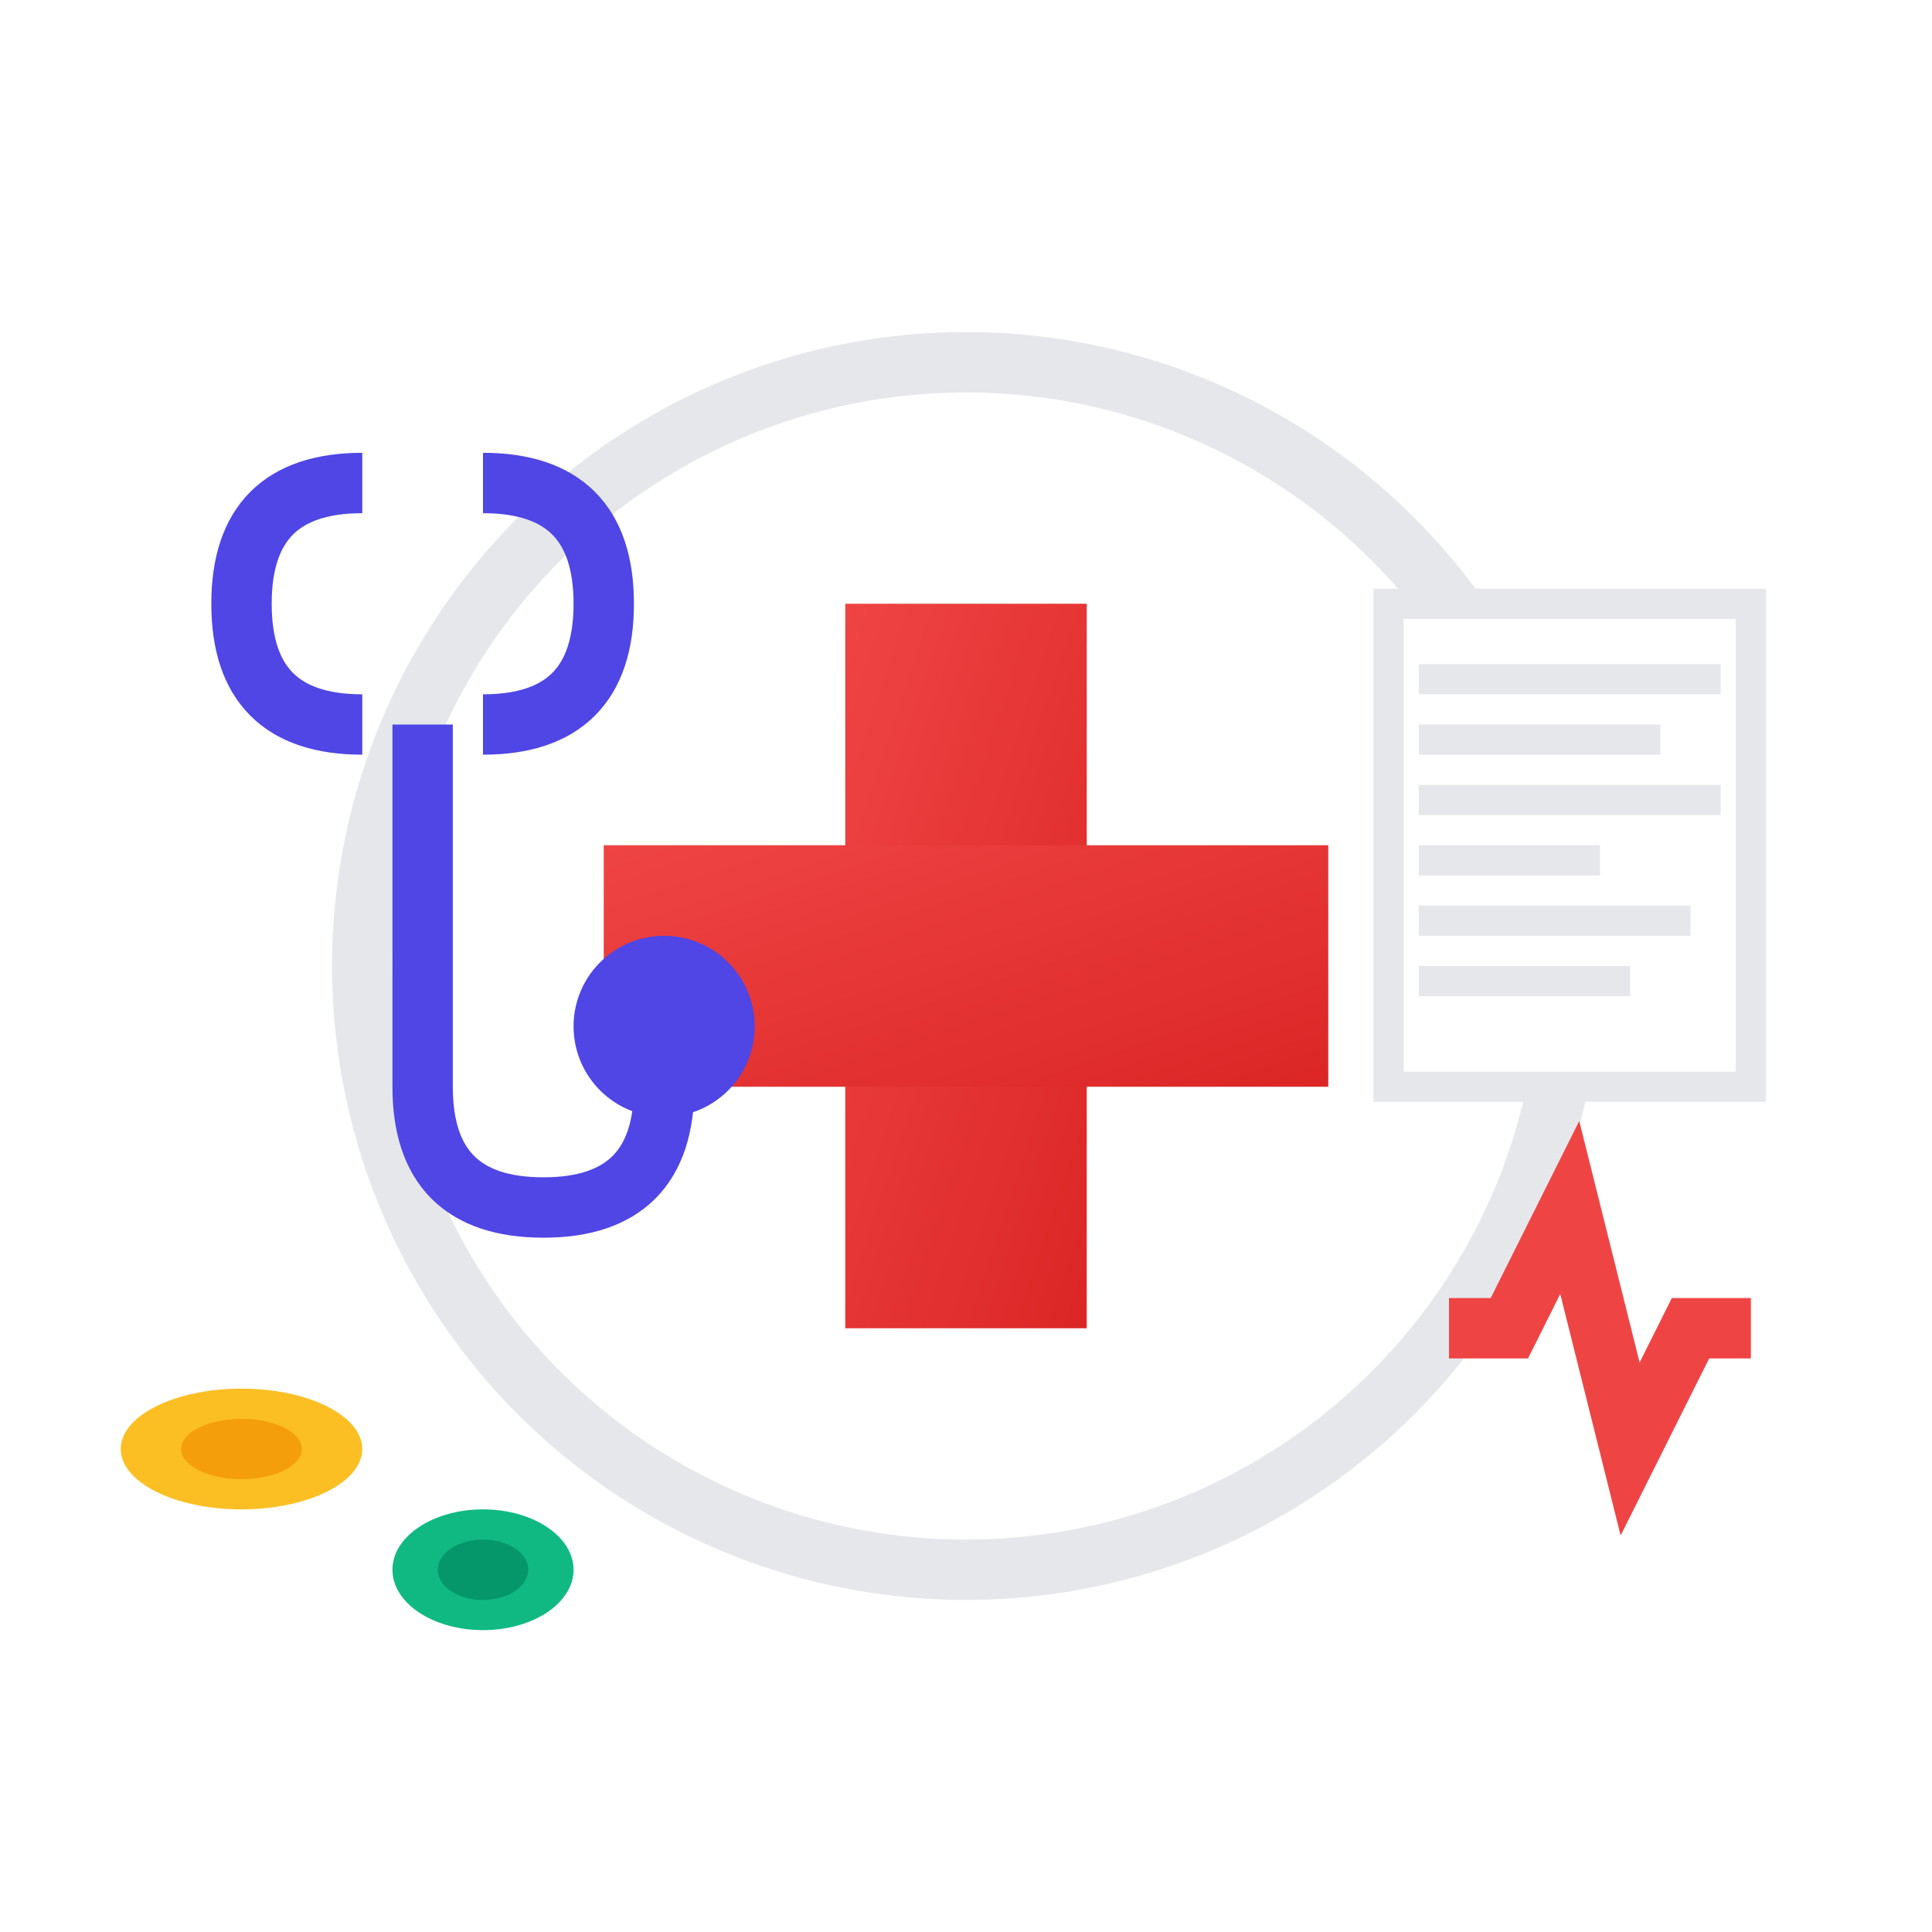
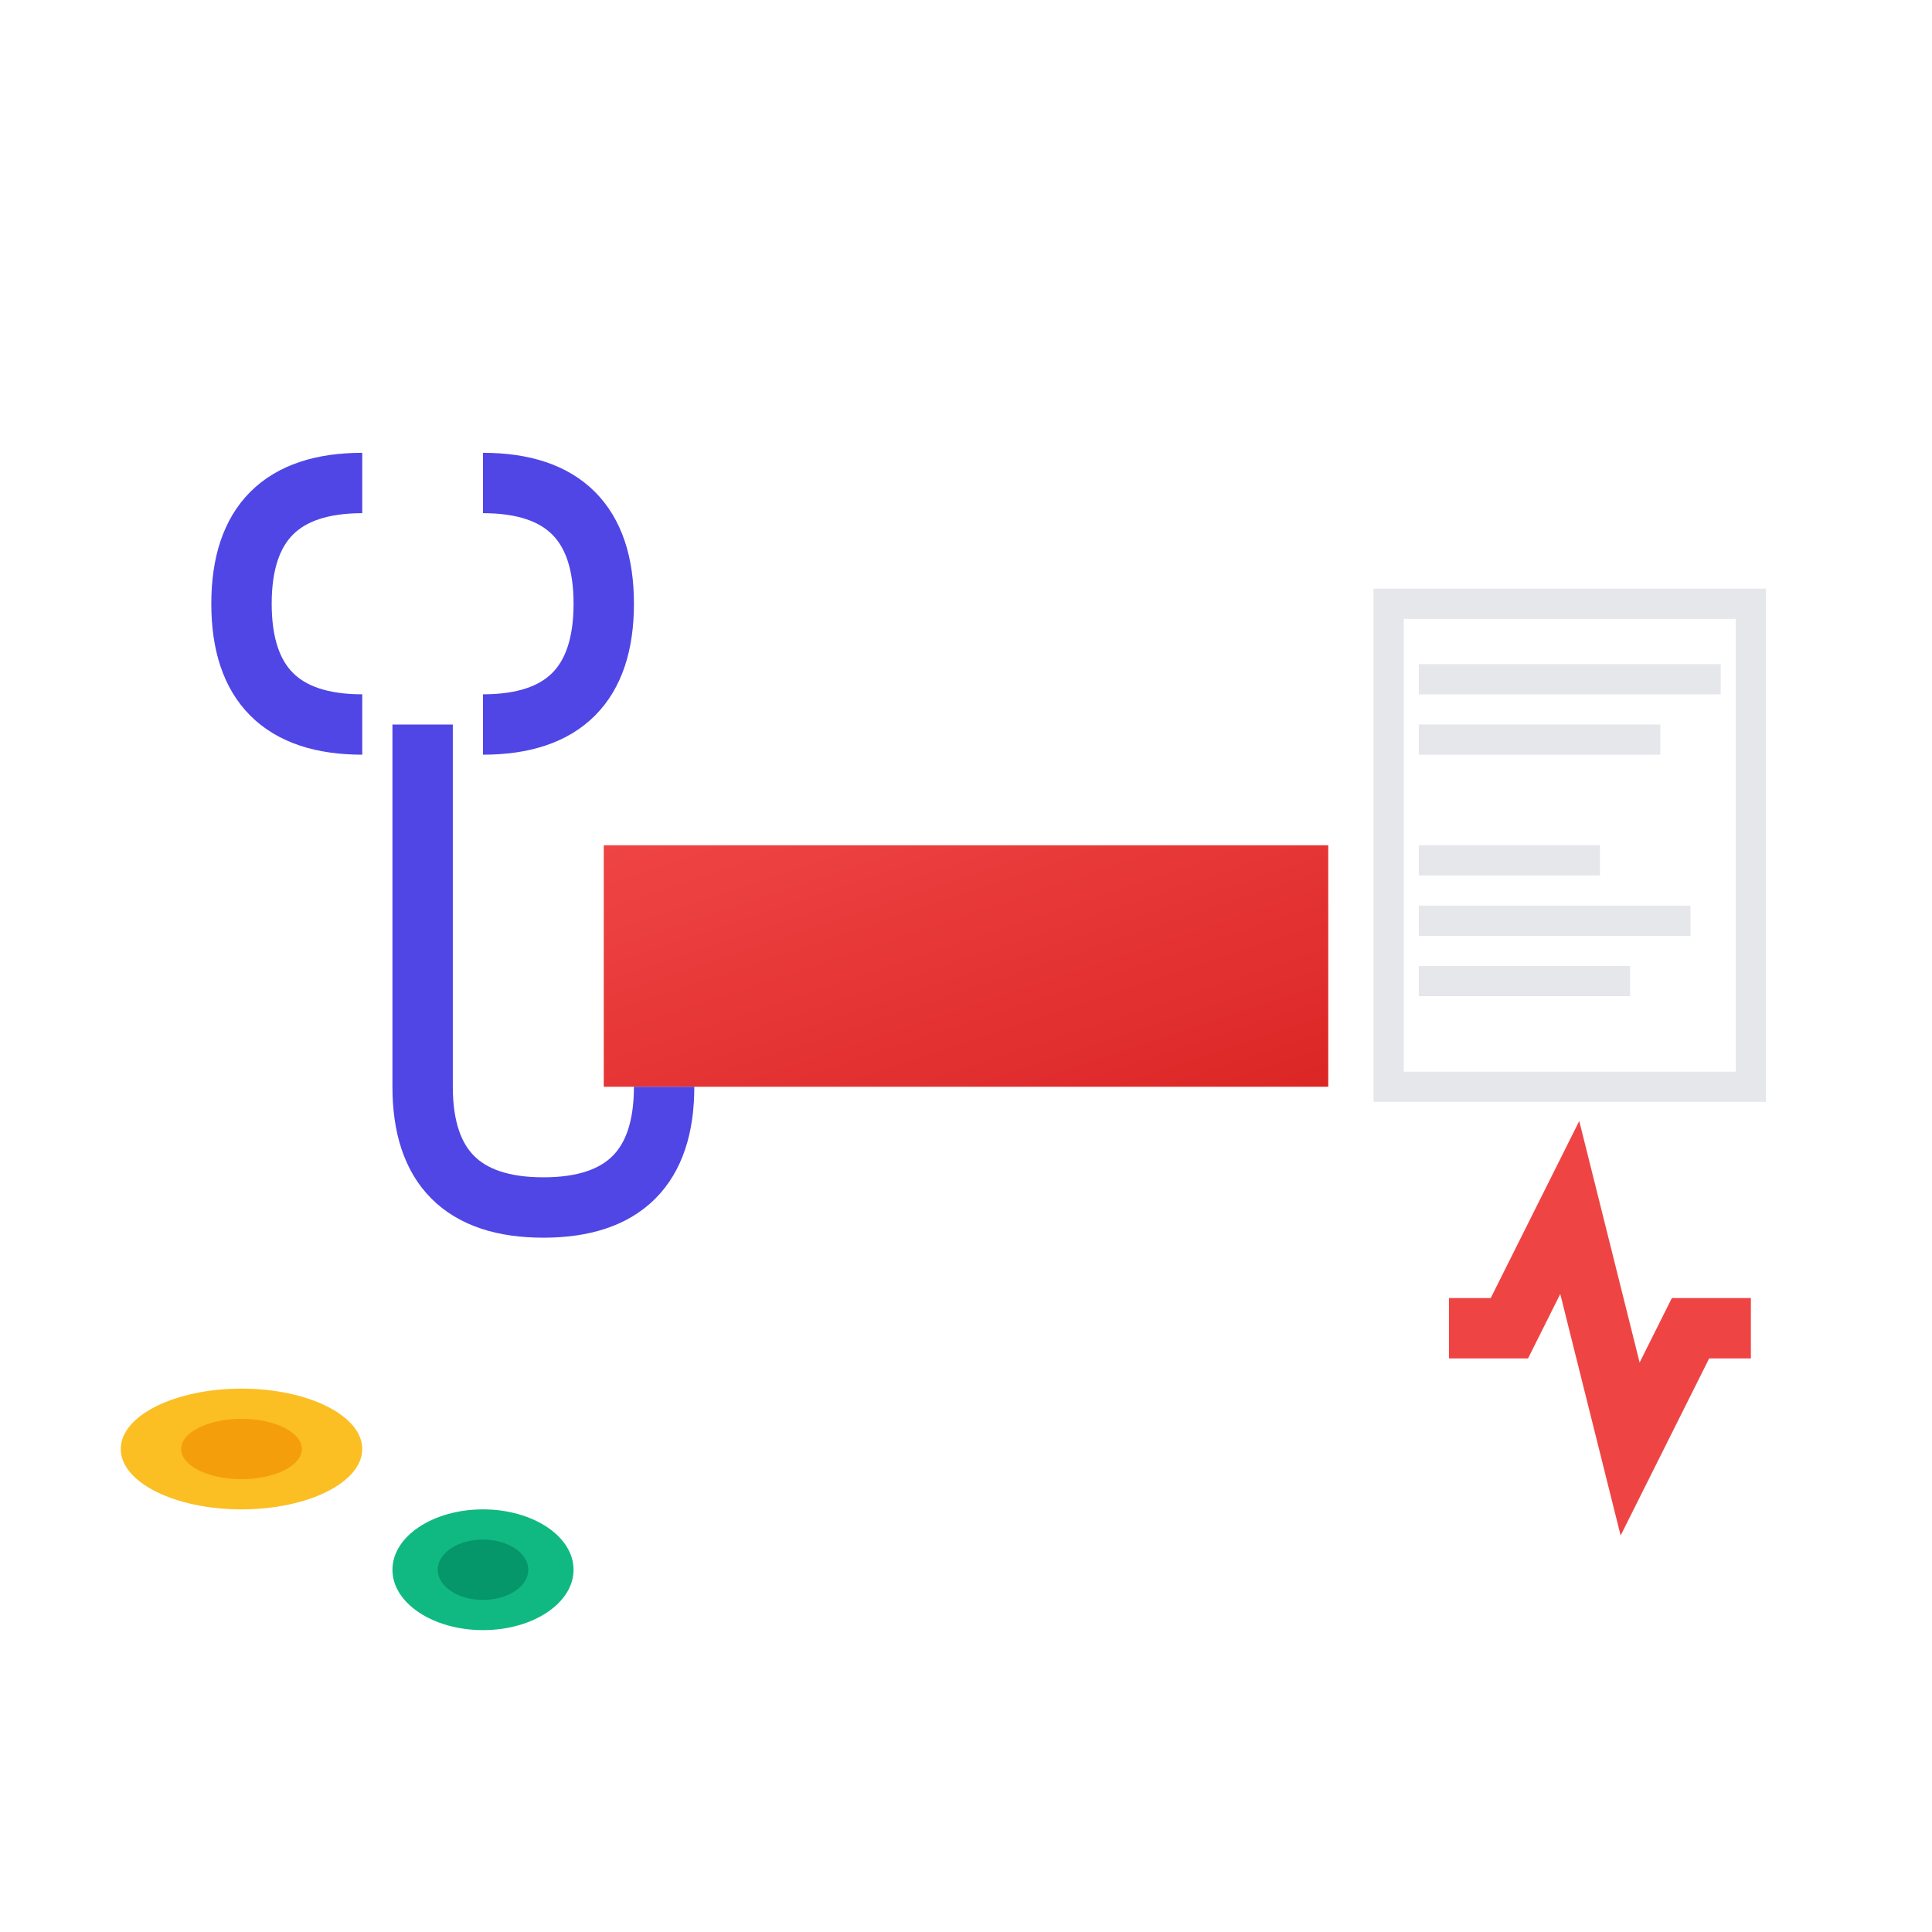
<svg xmlns="http://www.w3.org/2000/svg" viewBox="0 0 64 64" width="64" height="64">
  <defs>
    <linearGradient id="crossGradient" x1="0%" y1="0%" x2="100%" y2="100%">
      <stop offset="0%" style="stop-color:#ef4444;stop-opacity:1" />
      <stop offset="100%" style="stop-color:#dc2626;stop-opacity:1" />
    </linearGradient>
    <filter id="shadow" x="-50%" y="-50%" width="200%" height="200%">
      <feDropShadow dx="0" dy="2" stdDeviation="3" flood-color="#000" flood-opacity="0.2" />
    </filter>
  </defs>
-   <circle cx="32" cy="32" r="20" fill="white" stroke="#e5e7eb" stroke-width="2" filter="url(#shadow)" />
-   <rect x="28" y="20" width="8" height="24" fill="url(#crossGradient)" />
  <rect x="20" y="28" width="24" height="8" fill="url(#crossGradient)" />
  <path d="M12 16 Q8 16 8 20 Q8 24 12 24" stroke="#4f46e5" stroke-width="2" fill="none" />
  <path d="M16 16 Q20 16 20 20 Q20 24 16 24" stroke="#4f46e5" stroke-width="2" fill="none" />
  <path d="M14 24 L14 36 Q14 40 18 40 Q22 40 22 36" stroke="#4f46e5" stroke-width="2" fill="none" />
-   <circle cx="22" cy="34" r="3" fill="#4f46e5" />
  <rect x="46" y="20" width="12" height="16" fill="white" stroke="#e5e7eb" stroke-width="1" filter="url(#shadow)" />
  <rect x="47" y="22" width="10" height="1" fill="#e5e7eb" />
  <rect x="47" y="24" width="8" height="1" fill="#e5e7eb" />
-   <rect x="47" y="26" width="10" height="1" fill="#e5e7eb" />
  <rect x="47" y="28" width="6" height="1" fill="#e5e7eb" />
  <rect x="47" y="30" width="9" height="1" fill="#e5e7eb" />
  <rect x="47" y="32" width="7" height="1" fill="#e5e7eb" />
  <ellipse cx="8" cy="48" rx="4" ry="2" fill="#fbbf24" filter="url(#shadow)" />
  <ellipse cx="8" cy="48" rx="2" ry="1" fill="#f59e0b" />
  <ellipse cx="16" cy="52" rx="3" ry="2" fill="#10b981" filter="url(#shadow)" />
  <ellipse cx="16" cy="52" rx="1.5" ry="1" fill="#059669" />
  <path d="M48 44 L50 44 L52 40 L54 48 L56 44 L58 44" stroke="#ef4444" stroke-width="2" fill="none" />
</svg>